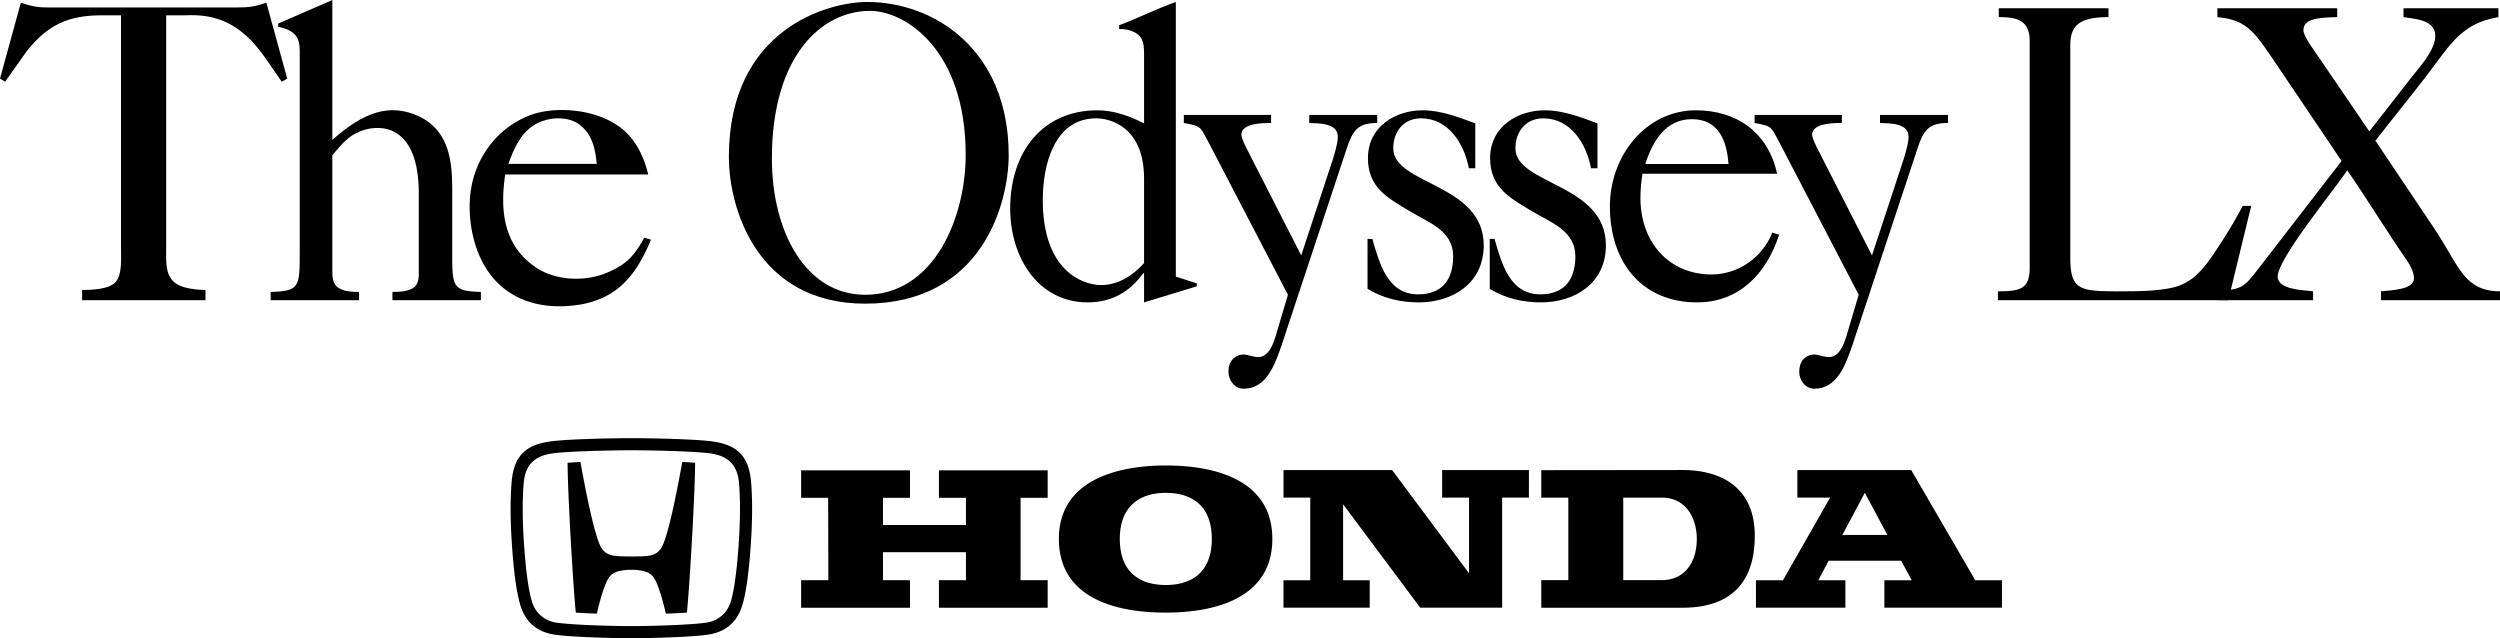
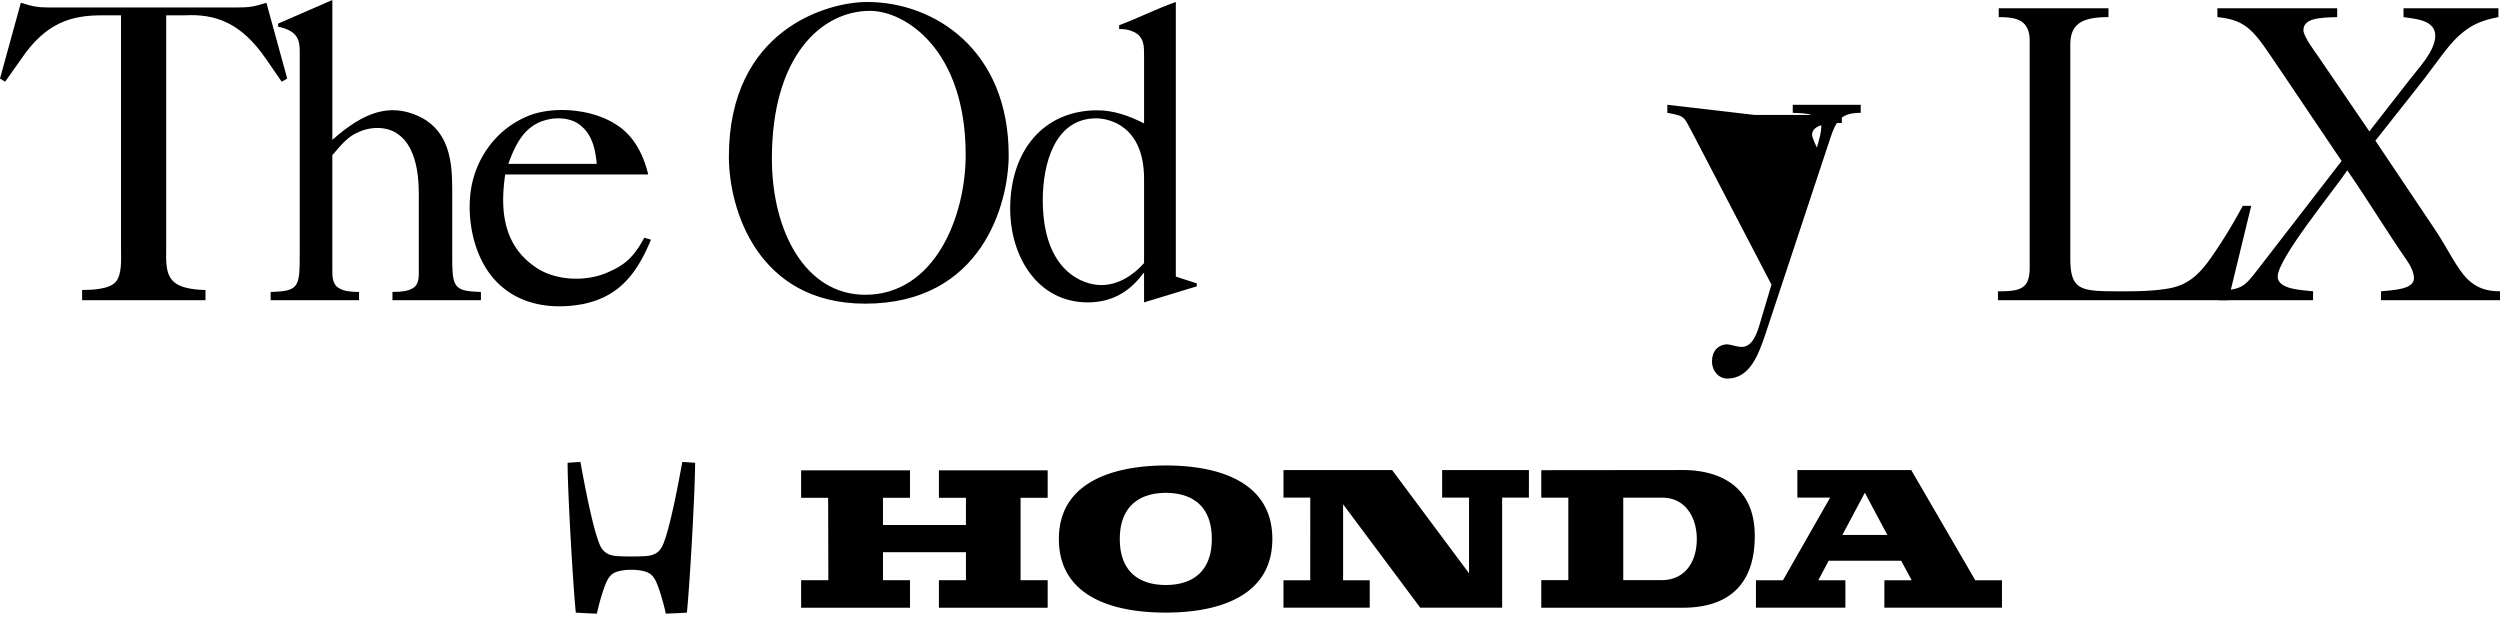
<svg xmlns="http://www.w3.org/2000/svg" width="330.867" height="84.465">
  <defs>
    <clipPath id="a">
      <path d="M293 1h37.871v39H293Zm0 0" />
    </clipPath>
    <clipPath id="b">
-       <path d="M67 57h33v27.469H67Zm0 0" />
-     </clipPath>
+       </clipPath>
  </defs>
  <path d="M133.496 20.531c0 6.442-3.562 19.657-18.992 19.657-14.262 0-18.04-12.543-18.04-19.43C96.465 3.902 109.5.262 114.77.262c8.882 0 18.726 6.328 18.726 20.27zM115.141 1.437c-6.383 0-12.985 5.934-12.985 19.543 0 9.688 4.473 18.032 12.348 18.032 9.148 0 13.3-10.246 13.3-18.535 0-13.887-7.98-19.04-12.663-19.04m36.273 6.047c0-1.289.055-2.574-1.328-3.246-.691-.336-1.227-.394-1.969-.394V3.34c2.555-.95 4.946-2.184 7.5-3.078v36.343l2.77.895v.395l-6.973 2.125v-3.864h-.105c-1.809 2.52-4.258 3.864-7.344 3.864-6.598 0-10.27-5.993-10.27-12.43 0-7.45 4.258-12.992 11.547-12.992 2.13 0 4.203.726 6.172 1.734zm0 16.184c0-7.055-4.684-8.008-6.332-8.008-5.531 0-7.074 6.106-7.074 10.809 0 9.52 5.426 11.258 7.715 11.258 2.234 0 4.203-1.235 5.691-2.914V23.668" />
-   <path d="M156.676 15.21h11.547v1.067c-1.067 0-3.938 0-3.938 1.567 0 .168.211.84.637 1.68l7.289 14.28 4.258-12.937c.37-1.23.586-2.183.586-2.742 0-1.848-2.395-1.793-3.778-1.848v-1.066h8.993v1.066c-2.555 0-3.247.953-4.047 3.414l-8.567 25.875c-.902 2.63-2.02 5.88-5.054 5.88-1.168 0-2.02-1.067-2.02-2.243 0-1.344.742-2.238 2.02-2.293.585.055 1.117.278 1.703.336 1.492.168 2.129-1.512 2.5-2.687l1.648-5.547-10.32-19.825c-1.328-2.406-.957-2.46-3.457-2.91v-1.066" />
-   <path d="M180.988 31.621h.64c.958 3.305 2.02 7.336 6.063 7.336 3.086 0 4.63-1.848 4.63-5.039 0-3.418-3.298-4.48-5.692-5.938-2.98-1.793-5.586-3.136-5.586-7.054 0-4.2 3.672-6.328 7.234-6.328 2.395 0 4.739.894 6.97 1.734v5.938h-.849c-.64-3.36-2.77-6.61-6.332-6.61-2.234 0-3.671 1.68-3.671 3.977 0 4.816 11.972 4.648 11.972 12.824 0 5.098-4.203 7.559-8.566 7.559-2.395 0-4.684-.504-6.813-1.79v-6.609m16.172 0h.637c.957 3.305 2.023 7.336 6.066 7.336 3.086 0 4.63-1.848 4.63-5.039 0-3.418-3.302-4.48-5.696-5.938-2.977-1.793-5.586-3.136-5.586-7.054 0-4.2 3.672-6.328 7.238-6.328 2.395 0 4.735.894 6.969 1.734v5.938h-.852c-.636-3.36-2.765-6.61-6.332-6.61-2.234 0-3.672 1.68-3.672 3.977 0 4.816 11.973 4.648 11.973 12.824 0 5.098-4.203 7.559-8.566 7.559-2.395 0-4.684-.504-6.809-1.79v-6.609m20.211-8.625c-.16 1.067-.266 2.129-.266 3.192 0 5.882 3.778 10.136 9.418 10.136 3.457 0 6.704-2.183 8.036-5.543l.902.282c-1.703 5.261-5.371 8.957-10.856 8.957-7.18 0-11.542-5.153-11.542-12.711 0-6.72 4.789-12.711 11.386-12.711 5.266 0 9.524 2.8 10.746 8.398zm11.387-1.289c-.211-3.191-1.383-5.934-4.844-5.934-3.457 0-5.16 2.856-6.172 5.934h11.016" />
-   <path d="M232.215 15.21h11.547v1.067c-1.067 0-3.942 0-3.942 1.567 0 .168.215.84.64 1.68l7.29 14.28 4.258-12.937c.37-1.23.586-2.183.586-2.742 0-1.848-2.395-1.793-3.781-1.848v-1.066h8.996v1.066c-2.555 0-3.247.953-4.047 3.414l-8.567 25.875c-.902 2.63-2.02 5.88-5.054 5.88-1.168 0-2.02-1.067-2.02-2.243 0-1.344.742-2.238 2.02-2.293.586.055 1.117.278 1.703.336 1.492.168 2.129-1.512 2.5-2.687l1.652-5.547-10.324-19.825c-1.328-2.406-.957-2.46-3.457-2.91v-1.066M6.45.988h24.855c1.715 0 2.34-.105 3.953-.625l2.754 10.035-.727.418-2.078-3.015c-3.328-4.836-6.71-5.98-10.766-5.774h-2.445v30.63c0 1.925-.207 3.952 1.406 4.94.883.571 2.649.778 3.793.778v1.355H10.867v-1.355c1.145 0 3.54-.05 4.422-1.04.883-.987.727-2.964.727-4.472V2.027H13.52c-4.055 0-7.438.938-10.711 5.774L.676 10.816 0 10.398 2.758.363c1.558.52 2.39.625 3.691.625" />
+   <path d="M232.215 15.21h11.547v1.067c-1.067 0-3.942 0-3.942 1.567 0 .168.215.84.64 1.68c.37-1.23.586-2.183.586-2.742 0-1.848-2.395-1.793-3.781-1.848v-1.066h8.996v1.066c-2.555 0-3.247.953-4.047 3.414l-8.567 25.875c-.902 2.63-2.02 5.88-5.054 5.88-1.168 0-2.02-1.067-2.02-2.243 0-1.344.742-2.238 2.02-2.293.586.055 1.117.278 1.703.336 1.492.168 2.129-1.512 2.5-2.687l1.652-5.547-10.324-19.825c-1.328-2.406-.957-2.46-3.457-2.91v-1.066M6.45.988h24.855c1.715 0 2.34-.105 3.953-.625l2.754 10.035-.727.418-2.078-3.015c-3.328-4.836-6.71-5.98-10.766-5.774h-2.445v30.63c0 1.925-.207 3.952 1.406 4.94.883.571 2.649.778 3.793.778v1.355H10.867v-1.355c1.145 0 3.54-.05 4.422-1.04.883-.987.727-2.964.727-4.472V2.027H13.52c-4.055 0-7.438.938-10.711 5.774L.676 10.816 0 10.398 2.758.363c1.558.52 2.39.625 3.691.625" />
  <path d="M39.668 6.758c0-1.559-.363-2.703-2.86-3.223v-.414L43.985 0v18.512c4.215-3.742 7.594-4.836 11.34-3.172 4.781 2.183 4.524 7.383 4.524 10.922v6.863c0 4.836-.055 5.406 3.797 5.512v1.093H51.94v-1.093c1.145 0 2.028-.106 2.653-.469.937-.52.832-1.664.832-2.547V26.47c0-1.508.207-6.762-2.86-8.79-1.351-.937-3.484-.988-5.199-.156-1.094.47-1.875 1.196-3.383 3.016v15.082c0 .883-.05 2.027.938 2.547.625.363 1.457.469 2.601.469v1.093H35.82v-1.093c3.903-.106 3.848-.676 3.848-5.512V6.758" />
  <path d="M85.79 23.09H66.86c-.52 3.691-.727 8.89 3.796 12.113 2.703 2.031 7.125 2.184 10.14.676 2.079-.934 3.173-2.027 4.474-4.418l.882.258c-1.925 4.683-4.367 7.593-9.047 8.531-3.382.621-7.906.465-11.234-2.809-3.43-3.379-4.16-9.05-3.484-12.687.625-3.54 2.965-7.438 7.281-9.309 3.277-1.457 8.477-1.093 11.7.934 2.394 1.406 3.745 3.902 4.421 6.71zm-9.103-6.606c-1.246-.937-3.171-.988-4.523-.574-2.809.781-3.953 3.227-4.887 5.774h11.7c-.157-1.614-.47-3.848-2.29-5.2M264.422 39.73v-1.175c2.926 0 4.2-.282 4.2-3.137V5.402c0-2.855-1.915-3.136-4.095-3.136V1.09h14.524v1.176c-3.617 0-5.055.953-5.055 3.695v28.168c0 4.312 1.332 4.426 6.492 4.426 2.184 0 4.414 0 6.598-.395 2.82-.504 4.309-2.238 5.906-4.59a68.265 68.265 0 0 0 3.832-6.328h1.117l-3.035 12.488h-30.484" />
  <g clip-path="url(#a)" transform="translate(0 -.004)">
    <path d="M293.57 39.734V38.56c3.14-.34 3.352-.45 5.215-2.86l11.117-14.39-8.191-12.153c-3.3-4.87-4.152-6.496-8.246-6.886V1.094h15.855V2.27c-2.394.054-4.468.167-4.468 1.734 0 .84 1.543 2.855 2.074 3.64l6.648 9.747 5.375-6.891c1.067-1.398 3.352-3.75 3.352-5.766 0-2.129-2.766-2.242-4.203-2.464V1.094h12.558V2.27c-1.808.335-3.14.84-4.258 1.68-2.234 1.566-3.617 4.085-6.492 7.671l-5.531 7 7.66 11.422c2.024 2.969 3.031 5.434 4.574 6.945 1.067 1.008 2.29 1.57 4.258 1.57v1.176h-15.75V38.56c1.598-.172 4.363-.227 4.363-1.739 0-.785-.476-1.68-.902-2.297-2.715-3.918-5.215-8.062-7.93-11.984-1.593 2.465-9.203 11.649-9.203 14.059 0 1.789 3.457 1.789 4.684 1.96v1.176H293.57" />
  </g>
  <path d="m203.984 62.227 18.727-.02c4.367-.004 9.527 1.766 9.527 8.715 0 7.547-4.71 9.508-9.527 9.508h-18.727v-3.65h3.579V65.867h-3.579zm10.848 14.55h5.09c3 0 4.644-2.308 4.644-5.457 0-2.73-1.433-5.457-4.59-5.457h-5.144v10.914M154.29 61.605c3.425 0 14.1.438 14.1 9.723 0 9.281-10.624 9.746-14.1 9.746-3.477 0-14.15-.414-14.15-9.746 0-9.203 10.723-9.723 14.15-9.723zm-6.087 9.723c0 4.496 2.75 6.094 6.086 6.094 3.387 0 6.09-1.649 6.09-6.094 0-4.5-2.754-6.098-6.09-6.098-3.387 0-6.086 1.704-6.086 6.098m-42.176 5.462h3.602l-.027-10.911h-3.575V62.25h14.407v3.629h-3.575v3.601h10.98v-3.6h-3.577v-3.63h14.394v3.629h-3.586v10.91h3.586v3.645h-14.394v-3.645h3.578v-3.71h-10.98v3.71h3.574v3.645h-14.407v-3.645m75.25 3.637h-11.414v-3.63h3.543l.004-10.937h-3.543v-3.648h14.375l10.18 13.664V65.859h-3.559v-3.648h11.485l-.004 3.648h-3.54v14.567h-10.84l-10.21-13.688v10.059h3.523v3.629m83.676-3.629v3.629h-15.562v-3.63h3.617l-1.395-2.585h-9.597l-1.371 2.586h3.585v3.629h-11.835v-3.63h3.574l6.242-10.937h-4.336v-3.648h15.07l8.477 14.586zM249.785 70.8l-2.98-5.586-2.977 5.586zM83.559 75.41c-.344 0-.688.016-.965.055-1.297.176-1.781.512-2.239 1.37-.293.556-.886 2.24-1.363 4.38a93.25 93.25 0 0 1-2.785-.137c-.324-3.008-1.07-15.531-1.09-19.828.524-.04 1.086-.082 1.7-.11.367 1.989 1.609 8.907 2.62 11.083.454.972 1.235 1.3 2.196 1.37.476.04 1.203.055 1.926.055.722 0 1.445-.015 1.925-.054.961-.07 1.743-.399 2.196-1.371 1.011-2.176 2.25-9.094 2.62-11.082.614.027 1.173.07 1.696.109-.02 4.297-.762 16.82-1.09 19.828-.828.055-1.789.102-2.785.137-.476-2.14-1.07-3.824-1.363-4.38-.453-.858-.942-1.194-2.238-1.37a7.17 7.17 0 0 0-.961-.055" />
  <g clip-path="url(#b)" transform="translate(0 -.004)">
    <path d="M83.559 84.469c-2.586 0-8.493-.156-10.438-.52-2.066-.39-3.46-1.574-4.144-3.523-.582-1.66-1.016-4.75-1.278-9.172-.168-2.777-.164-5.266.008-7.399.29-3.628 1.969-5.074 5.473-5.472 2.343-.266 7.578-.387 10.379-.387 2.796 0 8.035.121 10.375.387 3.507.398 5.183 1.844 5.476 5.472.172 2.133.176 4.622.008 7.399-.266 4.422-.695 7.512-1.281 9.172-.684 1.949-2.078 3.133-4.145 3.523-1.945.364-7.851.52-10.433.52Zm10.136-2.098a3.885 3.885 0 0 0 2.93-2.476c.367-1.047.871-3.41 1.191-8.739.16-2.699.16-5.113-.007-7.172-.196-2.464-1.442-3.71-4.055-4.007-2.281-.258-7.434-.38-10.195-.38-2.766 0-7.914.122-10.196.38-2.617.296-3.86 1.543-4.058 4.007-.164 2.059-.168 4.473-.008 7.172.32 5.328.824 7.692 1.195 8.739a3.885 3.885 0 0 0 2.926 2.476c1.637.305 7.008.496 10.14.496 3.133 0 8.505-.191 10.137-.496" />
  </g>
</svg>